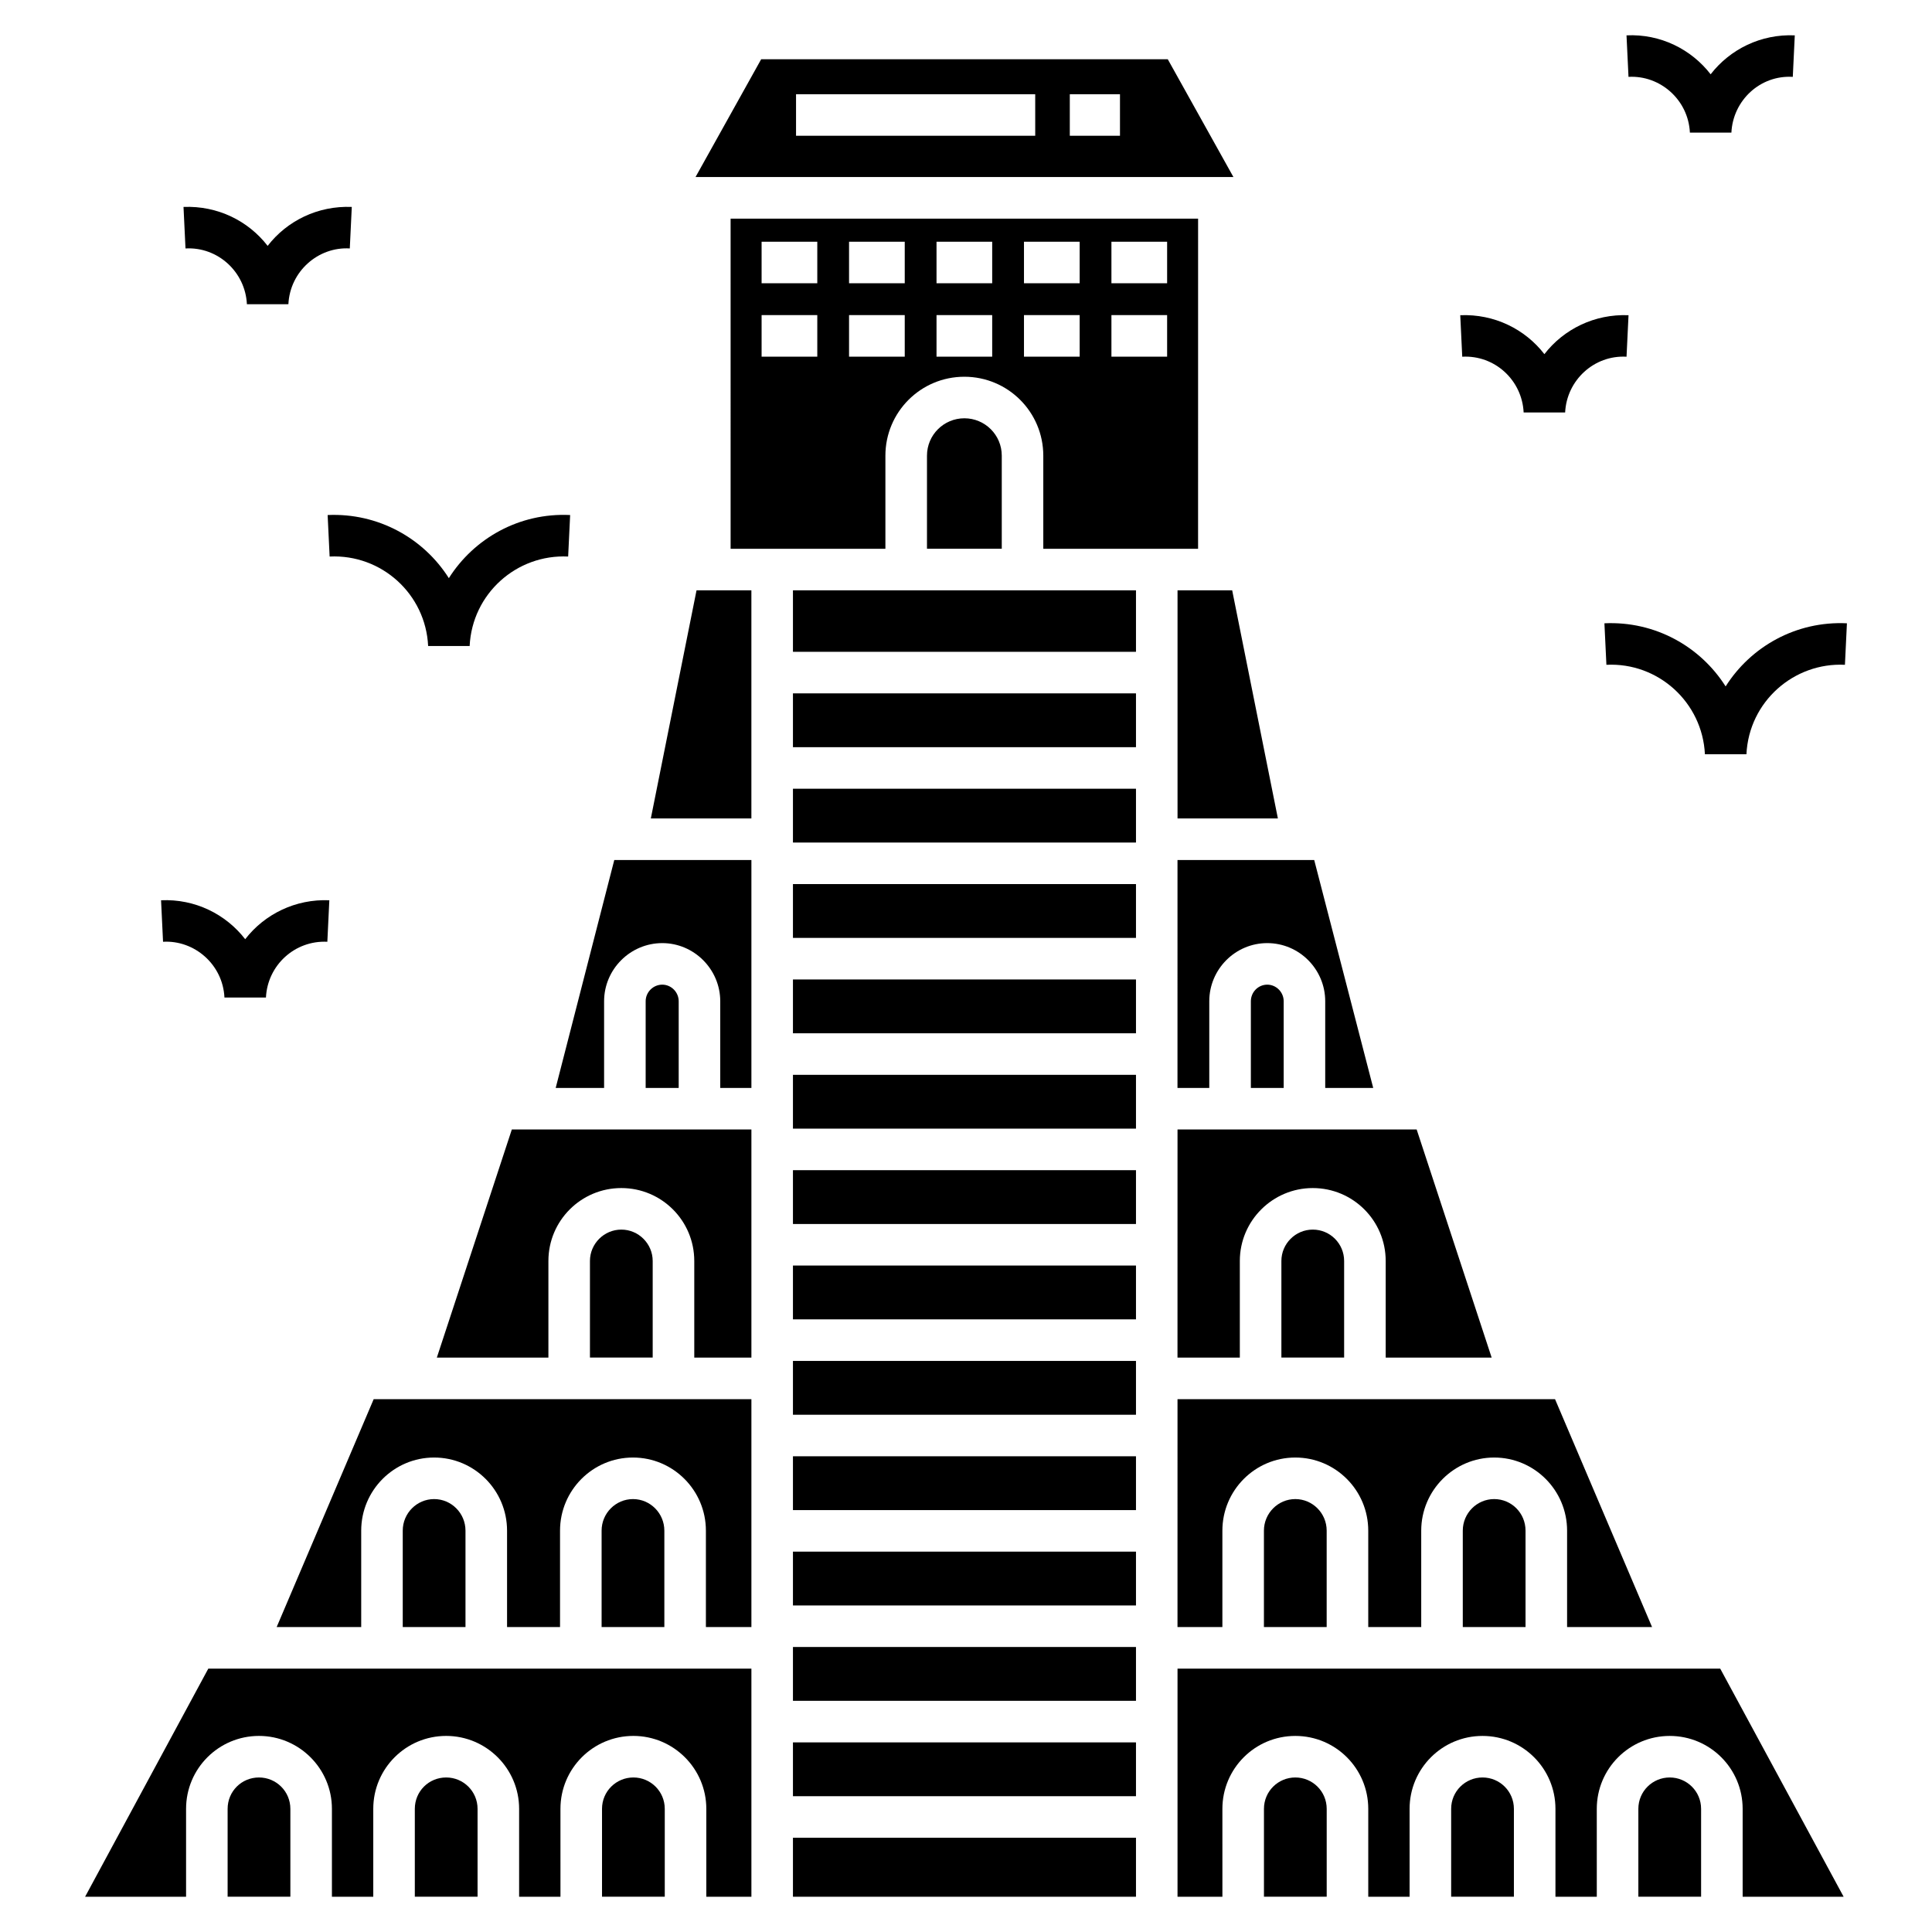
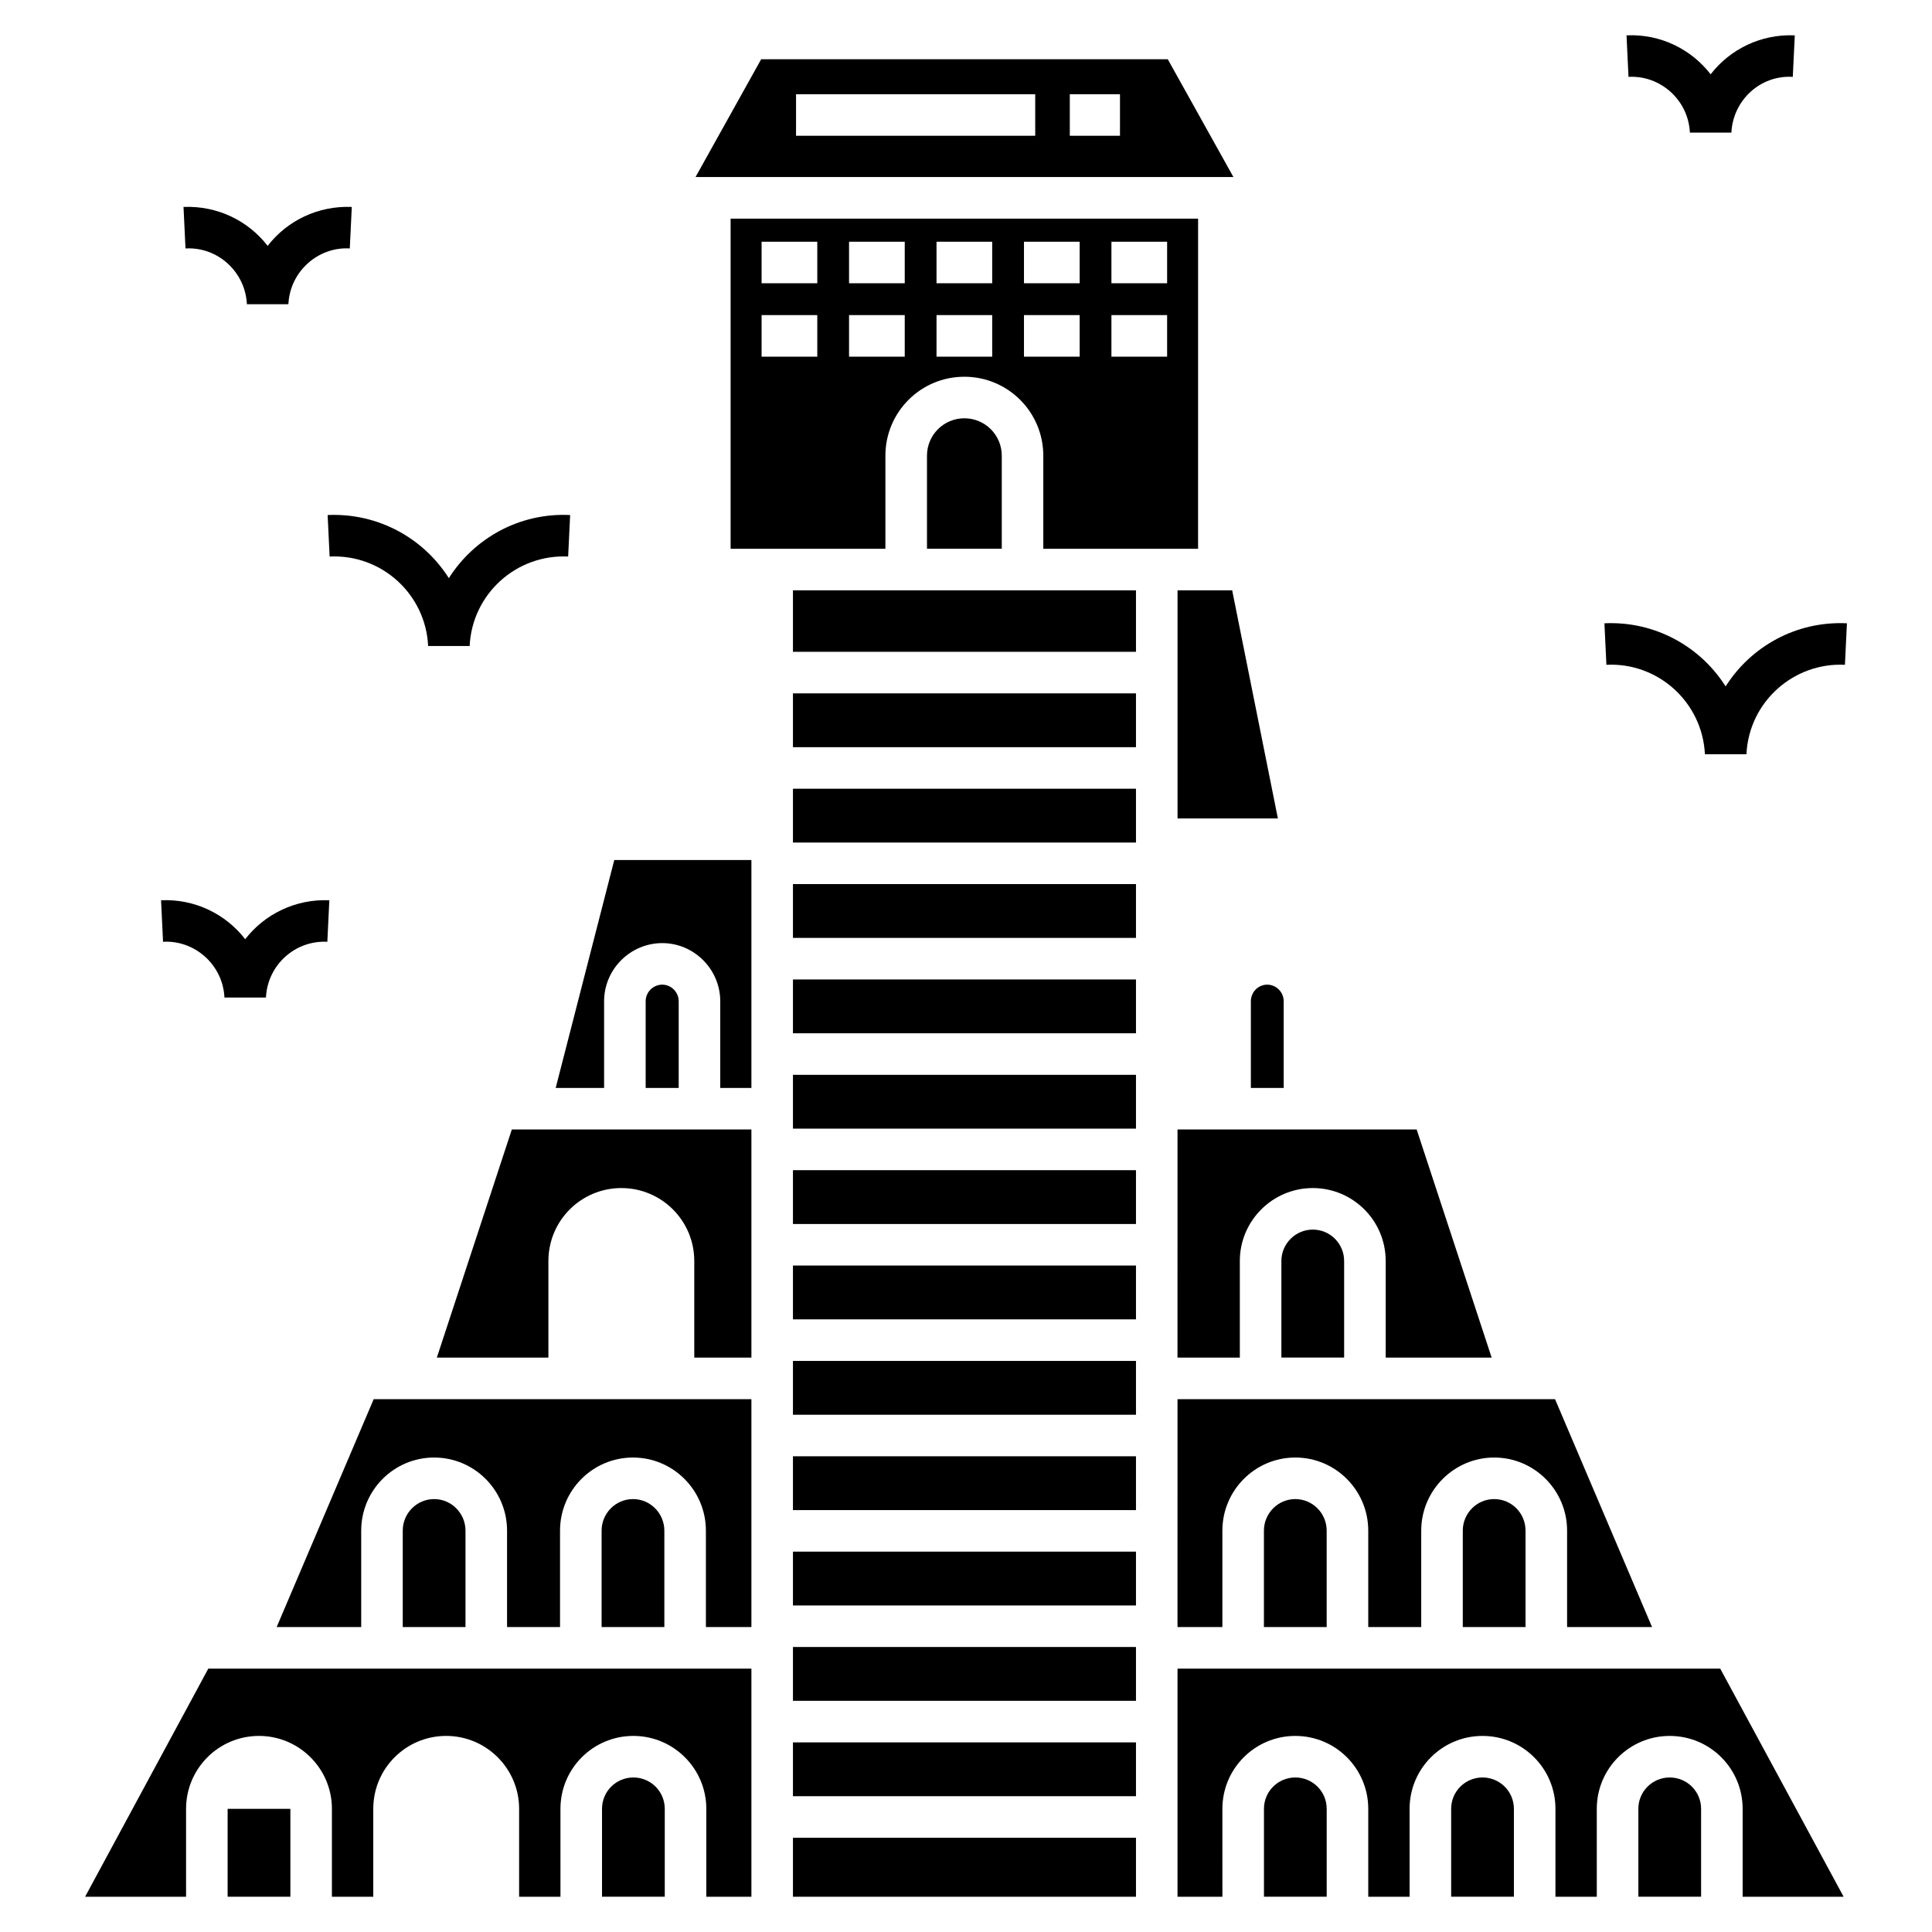
<svg xmlns="http://www.w3.org/2000/svg" fill="#000000" width="800px" height="800px" version="1.1" viewBox="144 144 512 512">
  <g>
-     <path d="m220.95 623.36v23.293h-16.629v-23.293c0-4.625 3.688-8.312 8.312-8.312 4.57 0 8.316 3.688 8.316 8.312z" />
+     <path d="m220.95 623.36v23.293h-16.629v-23.293z" />
    <path d="m267.36 549.64v25.547h-16.629v-25.547c0-4.625 3.742-8.367 8.312-8.367 4.574-0.004 8.316 3.742 8.316 8.367z" />
-     <path d="m270.56 623.36v23.293h-16.629v-23.293c0-4.625 3.688-8.312 8.312-8.312 4.57 0 8.316 3.688 8.316 8.312z" />
-     <path d="m316.97 478.17v25.602h-16.629v-25.602c0-4.57 3.746-8.312 8.312-8.312 4.574-0.004 8.316 3.742 8.316 8.312z" />
    <path d="m320.06 549.64v25.547h-16.629v-25.547c0-4.625 3.746-8.367 8.312-8.367 4.57-0.004 8.316 3.742 8.316 8.367z" />
    <path d="m320.17 623.36v23.293h-16.629v-23.293c0-4.625 3.742-8.312 8.312-8.312 4.574 0 8.316 3.688 8.316 8.312z" />
    <path d="m323.86 409.35v22.961h-8.754v-22.961c0-2.422 1.98-4.406 4.406-4.406 2.367 0 4.348 1.98 4.348 4.406z" />
-     <path d="m328.59 300.44h14.535v60.457h-26.648z" />
    <path d="m306.79 371.91h36.34v60.402h-8.258v-22.961c0-8.48-6.938-15.418-15.363-15.418-8.48 0-15.418 6.938-15.418 15.418v22.961h-12.828z" />
    <path d="m343.13 443.32v60.457h-15.141v-25.602c0-10.684-8.645-19.328-19.328-19.328s-19.328 8.645-19.328 19.328v25.602h-29.566l19.875-60.457z" />
    <path d="m343.13 514.79v60.402h-12.059v-25.547c0-10.684-8.645-19.383-19.328-19.383-10.684 0-19.328 8.699-19.328 19.383v25.547h-14.039v-25.547c0-10.684-8.645-19.383-19.328-19.383-10.68 0-19.324 8.699-19.324 19.383v25.547h-22.406l25.715-60.402z" />
    <path d="m343.13 586.2v60.457h-11.949v-23.293c0-10.684-8.699-19.328-19.328-19.328-10.684 0-19.328 8.645-19.328 19.328l0.004 23.293h-10.957v-23.293c0-10.684-8.699-19.328-19.328-19.328-10.684 0-19.324 8.645-19.324 19.328v23.293h-10.957v-23.293c0-10.684-8.699-19.328-19.324-19.328-10.684 0-19.328 8.645-19.328 19.328v23.293h-26.758l32.652-60.457z" />
    <path d="m354.14 300.44h90.906v16.297h-90.906z" />
    <path d="m354.14 327.75h90.906v14.262h-90.906z" />
    <path d="m354.14 353.02h90.906v14.262h-90.906z" />
    <path d="m354.14 378.29h90.906v14.262h-90.906z" />
    <path d="m354.14 403.57h90.906v14.262h-90.906z" />
    <path d="m354.14 428.84h90.906v14.262h-90.906z" />
    <path d="m354.14 454.11h90.906v14.262h-90.906z" />
    <path d="m354.14 479.38h90.906v14.262h-90.906z" />
    <path d="m354.14 504.66h90.906v14.262h-90.906z" />
    <path d="m354.14 529.93h90.906v14.262h-90.906z" />
    <path d="m354.14 555.2h90.906v14.262h-90.906z" />
    <path d="m354.14 580.47h90.906v14.262h-90.906z" />
    <path d="m354.14 605.75h90.906v14.262h-90.906z" />
    <path d="m354.14 631.02h90.906v15.637h-90.906z" />
    <path d="m470.54 300.44 12.113 60.457h-26.594v-60.457z" />
    <path d="m484.19 409.35v22.961h-8.699v-22.961c0-2.422 1.926-4.406 4.352-4.406 2.367 0 4.348 1.98 4.348 4.406z" />
    <path d="m487.27 541.27c4.57 0 8.312 3.742 8.312 8.367v25.547h-16.629v-25.547c0.004-4.621 3.75-8.367 8.316-8.367z" />
    <path d="m495.59 623.36v23.293h-16.629v-23.293c0-4.625 3.746-8.312 8.312-8.312 4.57 0 8.316 3.688 8.316 8.312z" />
    <path d="m500.21 478.17v25.602h-16.629v-25.602c0-4.57 3.742-8.312 8.312-8.312 4.625-0.004 8.316 3.742 8.316 8.312z" />
-     <path d="m456.05 371.91h36.23l15.637 60.402h-12.719v-22.961c0-8.48-6.883-15.418-15.363-15.418-8.48 0-15.363 6.938-15.363 15.418v22.961h-8.426z" />
    <path d="m519.43 443.32 19.875 60.457h-28.082v-25.602c0-10.684-8.645-19.328-19.328-19.328-10.625 0-19.328 8.645-19.328 19.328v25.602h-16.52l0.008-60.457z" />
    <path d="m545.2 623.36v23.293h-16.629v-23.293c0-4.625 3.742-8.312 8.312-8.312 4.57 0 8.316 3.688 8.316 8.312z" />
    <path d="m539.97 541.27c4.625 0 8.312 3.742 8.312 8.367v25.547h-16.629v-25.547c0-4.621 3.746-8.367 8.316-8.367z" />
    <path d="m556.1 514.79 25.715 60.402h-22.52v-25.547c0-10.684-8.645-19.383-19.328-19.383-10.625 0-19.328 8.699-19.328 19.383v25.547h-14.039v-25.547c0-10.684-8.645-19.383-19.328-19.383-10.684 0-19.328 8.699-19.328 19.383v25.547h-11.895l0.004-60.402z" />
    <path d="m594.81 623.36v23.293h-16.629v-23.293c0-4.625 3.742-8.312 8.312-8.312 4.57 0 8.316 3.688 8.316 8.312z" />
    <path d="m605.82 646.66v-23.293c0-10.684-8.645-19.328-19.328-19.328-10.684 0-19.328 8.645-19.328 19.328l0.004 23.293h-10.957v-23.293c0-10.684-8.645-19.328-19.328-19.328-10.684 0-19.328 8.645-19.328 19.328l0.004 23.293h-10.957v-23.293c0-10.684-8.645-19.328-19.328-19.328-10.684 0-19.328 8.645-19.328 19.328l0.004 23.293h-11.895v-60.457h143.82l32.707 60.457z" />
    <path d="m399.57 254.85c-5.449 0-9.91 4.406-9.91 9.91v24.668h19.82v-24.668c0-5.504-4.461-9.91-9.91-9.91z" />
    <path d="m337.62 289.43h41.02v-24.668c0-11.562 9.359-20.922 20.922-20.922s20.922 9.359 20.922 20.922v24.668h41.02l0.004-87.492h-123.89zm100.92-81.371h14.758v11.012h-14.758zm0 19.449h14.758v11.012h-14.758zm-23.176-19.449h14.758v11.012h-14.758zm0 19.449h14.758v11.012h-14.758zm-23.176-19.449h14.754v11.012h-14.754zm0 19.449h14.754v11.012h-14.754zm-23.18-19.449h14.758v11.012h-14.758zm0 19.449h14.758v11.012h-14.758zm-23.176-19.449h14.758v11.012h-14.758zm0 19.449h14.758v11.012h-14.758z" />
    <path d="m453.47 159.7h-107.75l-17.398 31.219h142.55zm-35.125 20.281h-63.387v-11.012h63.383zm22.461 0h-13.297v-11.012h13.297z" />
    <path d="m595.82 343.89c-0.66-13.734-12.348-24.395-26.105-23.711l-0.527-11c13.422-0.621 25.418 6.144 32.121 16.727 6.648-10.516 18.633-17.371 32.145-16.727l-0.527 11c-13.496-0.676-25.438 9.723-26.102 23.707z" />
-     <path d="m558.78 253.31h-11c-0.41-8.559-7.648-15.25-16.27-14.777l-0.527-11c9.035-0.367 17.172 3.688 22.297 10.32 5.125-6.633 13.293-10.684 22.297-10.32l-0.527 11c-8.582-0.484-15.859 6.219-16.27 14.777z" />
    <path d="m214.48 408.36-11-0.004c-0.422-8.809-8.008-15.262-16.27-14.777l-0.527-11c9-0.41 17.168 3.688 22.297 10.32 5.125-6.633 13.309-10.699 22.297-10.32l-0.527 11c-8.617-0.434-15.859 6.223-16.27 14.781z" />
    <path d="m602.84 179.15-11-0.004c-0.418-8.727-7.914-15.254-16.27-14.777l-0.527-11c9.004-0.43 17.164 3.688 22.297 10.32 5.125-6.629 13.309-10.711 22.297-10.32l-0.527 11c-8.621-0.523-15.859 6.223-16.27 14.781z" />
    <path d="m268.46 315.2h-11c-0.656-13.762-12.336-24.375-26.105-23.711l-0.527-11c13.398-0.598 25.418 6.144 32.121 16.727 6.648-10.5 18.605-17.375 32.145-16.727l-0.527 11c-13.672-0.66-25.445 9.867-26.105 23.711z" />
    <path d="m209.43 224.62c-0.41-8.559-7.715-15.258-16.27-14.777l-0.527-11.004c9.035-0.367 17.168 3.688 22.297 10.32 5.125-6.633 13.293-10.684 22.297-10.32l-0.527 11c-8.367-0.492-15.852 6.066-16.27 14.777z" />
  </g>
</svg>